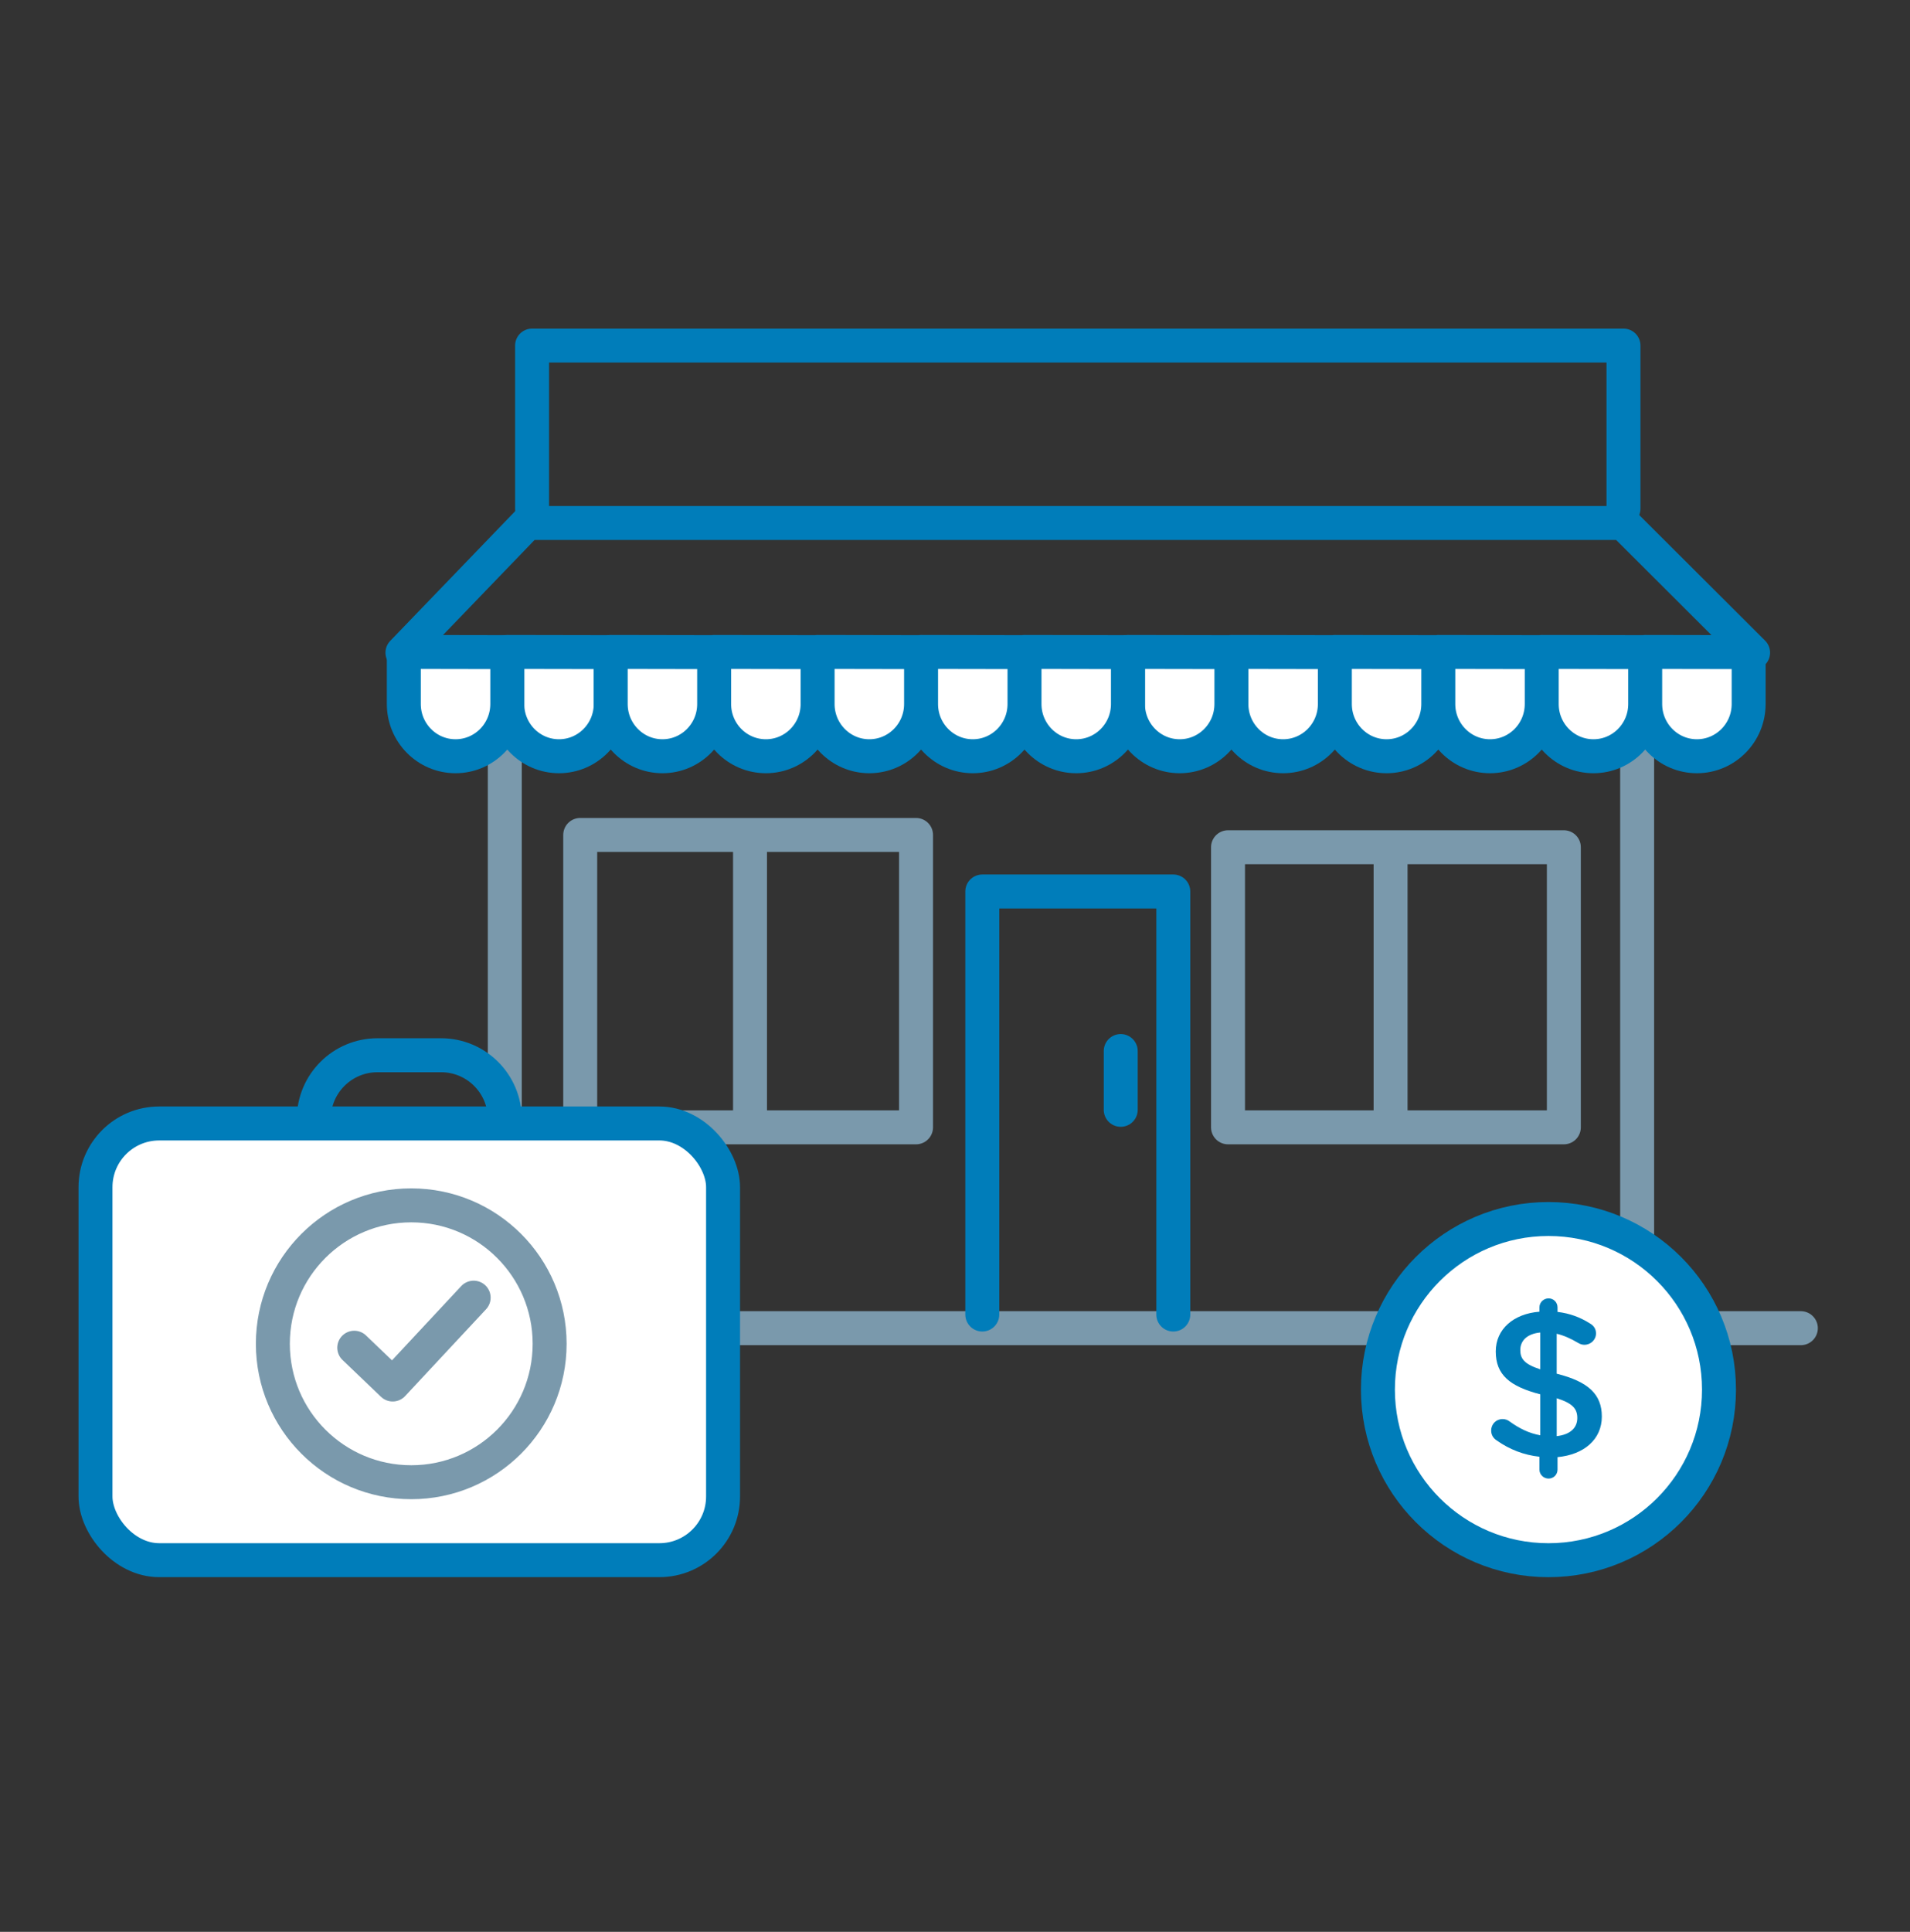
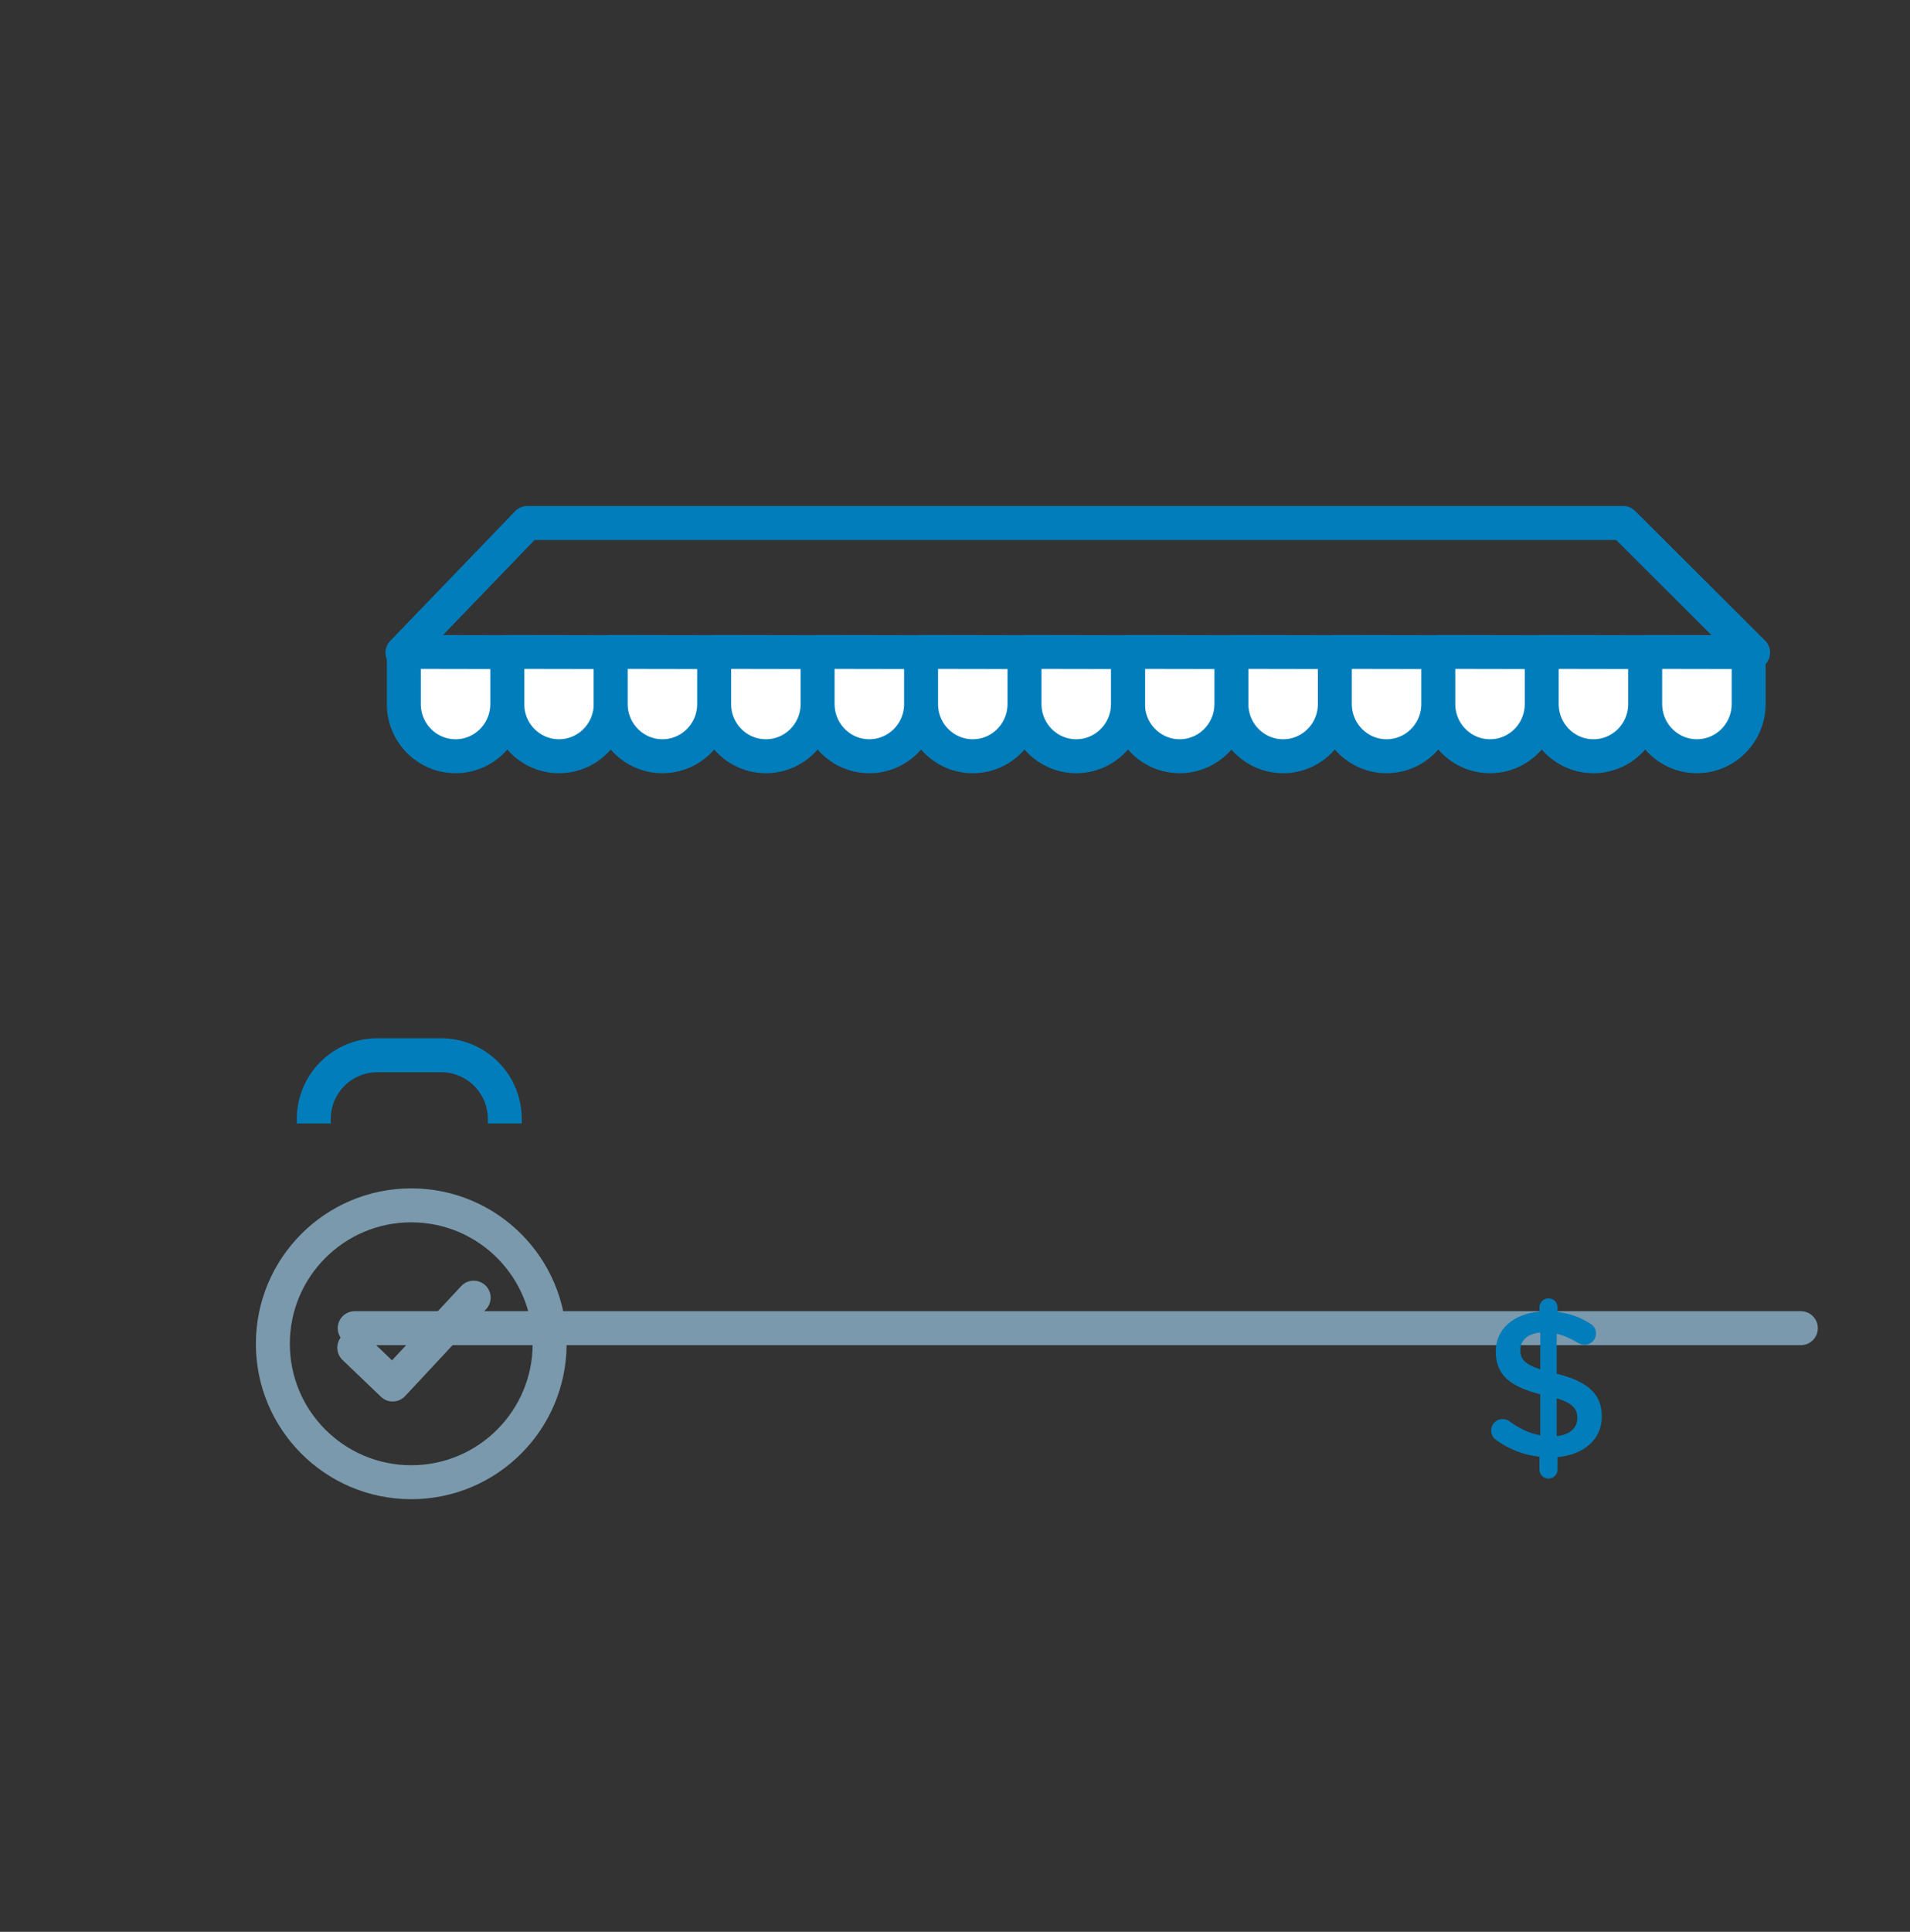
<svg xmlns="http://www.w3.org/2000/svg" width="90" height="91" viewBox="0 0 90 91" fill="none">
  <rect x="0" y="0" width="90" height="91" fill="#333333" stroke="none" />
-   <path d="M35.341 39.331V52.961M23.786 61.922V34.279M77.143 34.279V61.922M65.525 39.91V52.961M43.164 39.331V53.104H27.34V39.331H43.164ZM73.689 39.91V53.104H57.865V39.91H73.689Z" stroke="#7A99AC" stroke-width="1.6" stroke-linecap="round" stroke-linejoin="round" />
-   <path d="M52.809 49.51V52.279M76.5 23.958V21.799V16.279H58.099H25.072V23.958" stroke="#007DBA" stroke-width="1.6" stroke-linecap="round" stroke-linejoin="round" />
  <path fill-rule="evenodd" clip-rule="evenodd" d="M76.484 24.636L82.607 30.744H18.964L24.849 24.636H76.484Z" stroke="#007DBA" stroke-width="1.6" stroke-linecap="round" stroke-linejoin="round" />
  <path d="M16.714 62.565H84.857" stroke="#7A99AC" stroke-width="1.6" stroke-linecap="round" stroke-linejoin="round" />
  <path fill-rule="evenodd" clip-rule="evenodd" d="M53.15 30.71V33.163C53.15 34.521 54.241 35.623 55.587 35.623C56.933 35.623 58.024 34.521 58.024 33.163V30.719L53.15 30.71H53.15ZM58.024 30.71V33.163C58.024 34.521 59.115 35.623 60.461 35.623C61.807 35.623 62.899 34.521 62.899 33.163V30.719L58.024 30.71ZM62.899 30.71V33.163C62.899 34.521 63.99 35.623 65.336 35.623C66.682 35.623 67.773 34.521 67.773 33.163V30.719L62.899 30.71ZM67.773 30.71V33.163C67.773 34.521 68.865 35.623 70.21 35.623C71.556 35.623 72.647 34.521 72.647 33.163V30.719L67.773 30.71ZM72.647 30.71V33.163C72.647 34.521 73.738 35.623 75.084 35.623C76.431 35.623 77.522 34.521 77.522 33.163V30.719L72.647 30.71ZM77.522 30.71V33.163C77.522 34.521 78.613 35.623 79.959 35.623C81.305 35.623 82.397 34.521 82.397 33.163V30.719L77.522 30.71ZM23.903 30.71V33.163C23.903 34.521 24.994 35.623 26.34 35.623C27.686 35.623 28.777 34.521 28.777 33.163V30.719L23.903 30.71Z" fill="white" stroke="#007DBA" stroke-width="1.6" stroke-linejoin="round" />
  <path fill-rule="evenodd" clip-rule="evenodd" d="M19.028 30.71V33.163C19.028 34.521 20.119 35.623 21.465 35.623C22.812 35.623 23.903 34.521 23.903 33.163V30.719L19.028 30.71ZM28.777 30.71V33.163C28.777 34.521 29.869 35.623 31.215 35.623C32.56 35.623 33.651 34.521 33.651 33.163V30.719L28.777 30.71ZM33.651 30.71V33.163C33.651 34.521 34.743 35.623 36.089 35.623C37.435 35.623 38.526 34.521 38.526 33.163V30.719L33.652 30.71H33.651ZM38.526 30.71V33.163C38.526 34.521 39.617 35.623 40.963 35.623C42.31 35.623 43.401 34.521 43.401 33.163V30.719L38.526 30.71ZM43.401 30.71V33.163C43.401 34.521 44.492 35.623 45.838 35.623C47.184 35.623 48.275 34.521 48.275 33.163V30.719L43.401 30.71ZM48.275 30.71V33.163C48.275 34.521 49.367 35.623 50.712 35.623C52.058 35.623 53.149 34.521 53.149 33.163V30.719L48.275 30.71Z" fill="white" stroke="#007DBA" stroke-width="1.6" stroke-linejoin="round" />
-   <rect x="4.5" y="52.922" width="29.571" height="20.571" rx="3" fill="white" stroke="#007DBA" stroke-width="1.6" />
  <path d="M14.786 52.922V52.708C14.786 51.051 16.129 49.708 17.786 49.708H20.786C22.442 49.708 23.786 51.051 23.786 52.708V52.922" stroke="#007DBA" stroke-width="1.6" />
  <ellipse cx="19.378" cy="63.3" rx="6.521" ry="6.521" stroke="#7A99AC" stroke-width="1.6" />
  <path d="M16.693 63.485L18.504 65.218L22.319 61.127" stroke="#7A99AC" stroke-width="1.6" stroke-linecap="round" stroke-linejoin="round" />
-   <path d="M55.286 61.922V41.994H46.286V61.922" stroke="#007DBA" stroke-width="1.6" stroke-linecap="round" stroke-linejoin="round" />
-   <path d="M81 65.458C81 69.896 77.402 73.494 72.964 73.494C68.526 73.494 64.928 69.896 64.928 65.458C64.928 61.02 68.526 57.422 72.964 57.422C77.402 57.422 81 61.02 81 65.458Z" fill="white" stroke="#007DBA" stroke-width="1.6" />
  <path fill-rule="evenodd" clip-rule="evenodd" d="M72.539 61.583C72.539 61.347 72.735 61.161 72.97 61.161C73.205 61.161 73.391 61.347 73.391 61.583V61.798C73.97 61.867 74.46 62.053 74.911 62.337C75.067 62.426 75.205 62.573 75.205 62.808C75.205 63.112 74.96 63.347 74.656 63.347C74.558 63.347 74.46 63.318 74.362 63.259C74.019 63.053 73.685 62.906 73.352 62.827V64.709C74.842 65.082 75.479 65.68 75.479 66.728C75.479 67.806 74.636 68.522 73.391 68.639V69.228C73.391 69.463 73.205 69.649 72.97 69.649C72.735 69.649 72.539 69.463 72.539 69.228V68.62C71.804 68.541 71.127 68.277 70.529 67.855C70.363 67.748 70.265 67.591 70.265 67.385C70.265 67.081 70.5 66.846 70.804 66.846C70.922 66.846 71.039 66.885 71.127 66.954C71.588 67.287 72.039 67.512 72.578 67.61V65.68C71.147 65.307 70.481 64.768 70.481 63.66C70.481 62.612 71.314 61.886 72.539 61.788V61.583ZM74.323 66.797C74.323 66.366 74.107 66.101 73.353 65.866V67.65C73.98 67.581 74.323 67.267 74.323 66.797ZM72.578 64.503C71.823 64.258 71.637 64.004 71.637 63.592C71.637 63.161 71.951 62.828 72.578 62.769V64.503Z" fill="#007DBA" />
</svg>